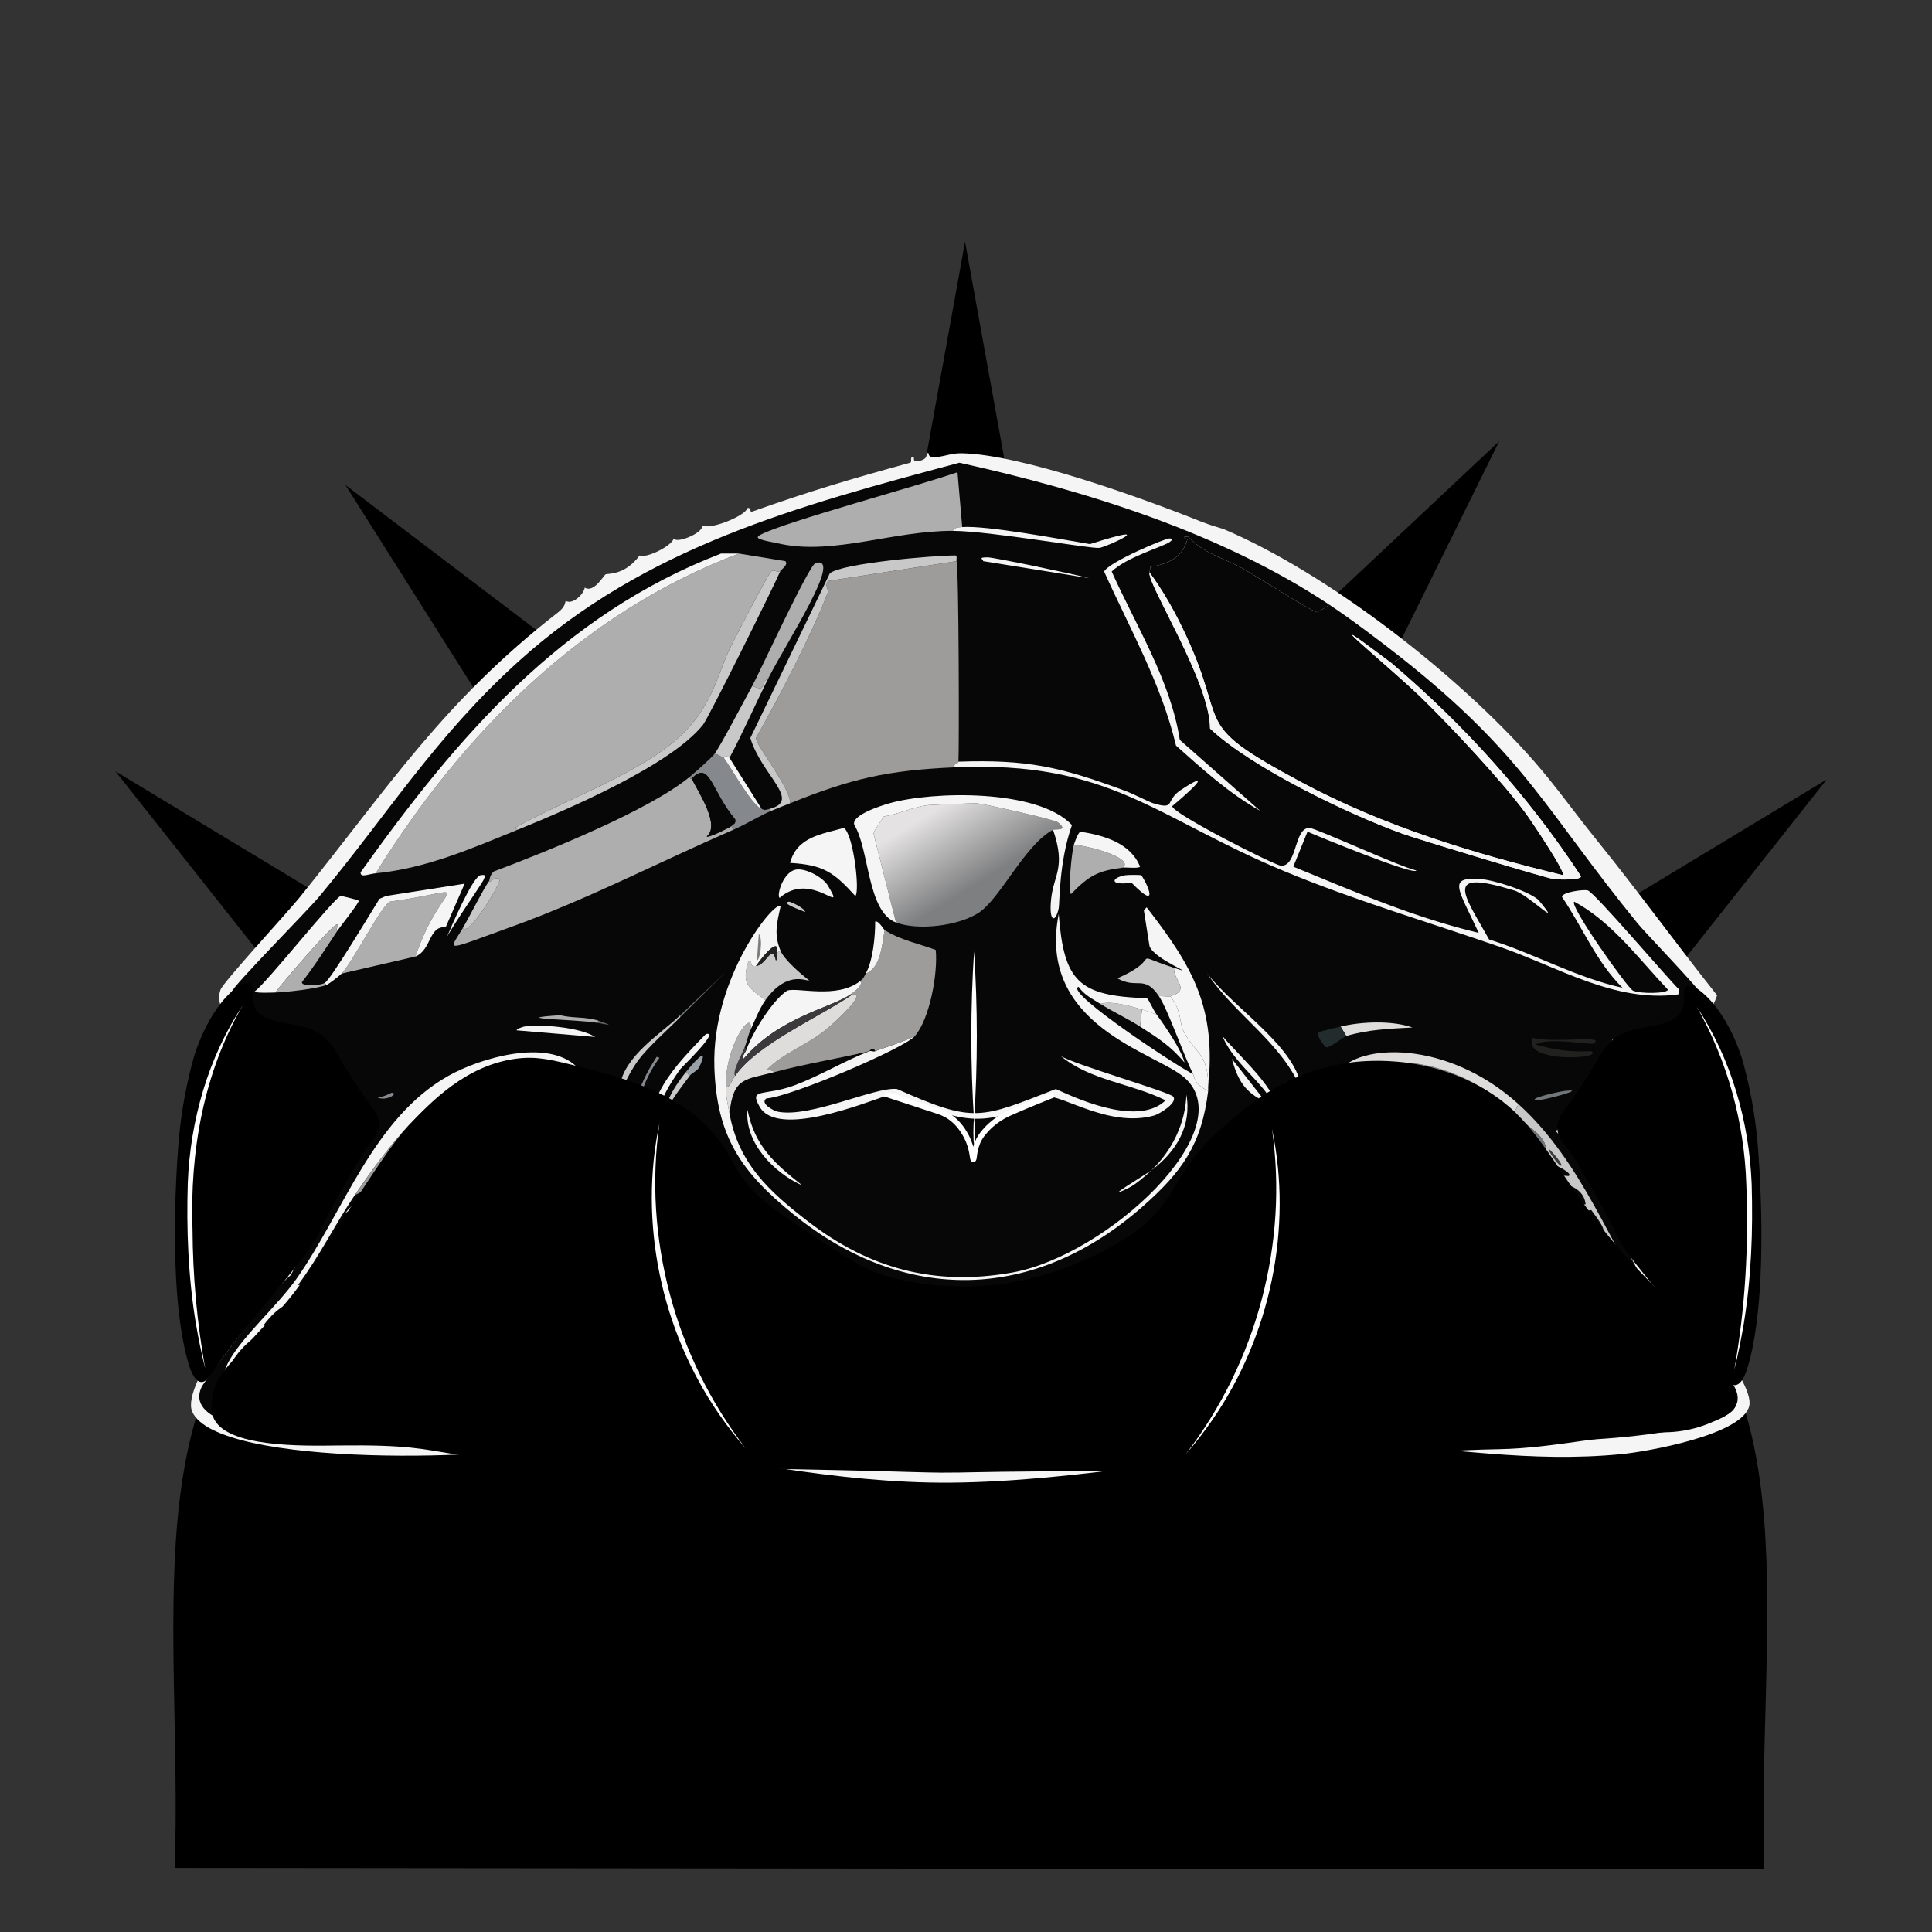
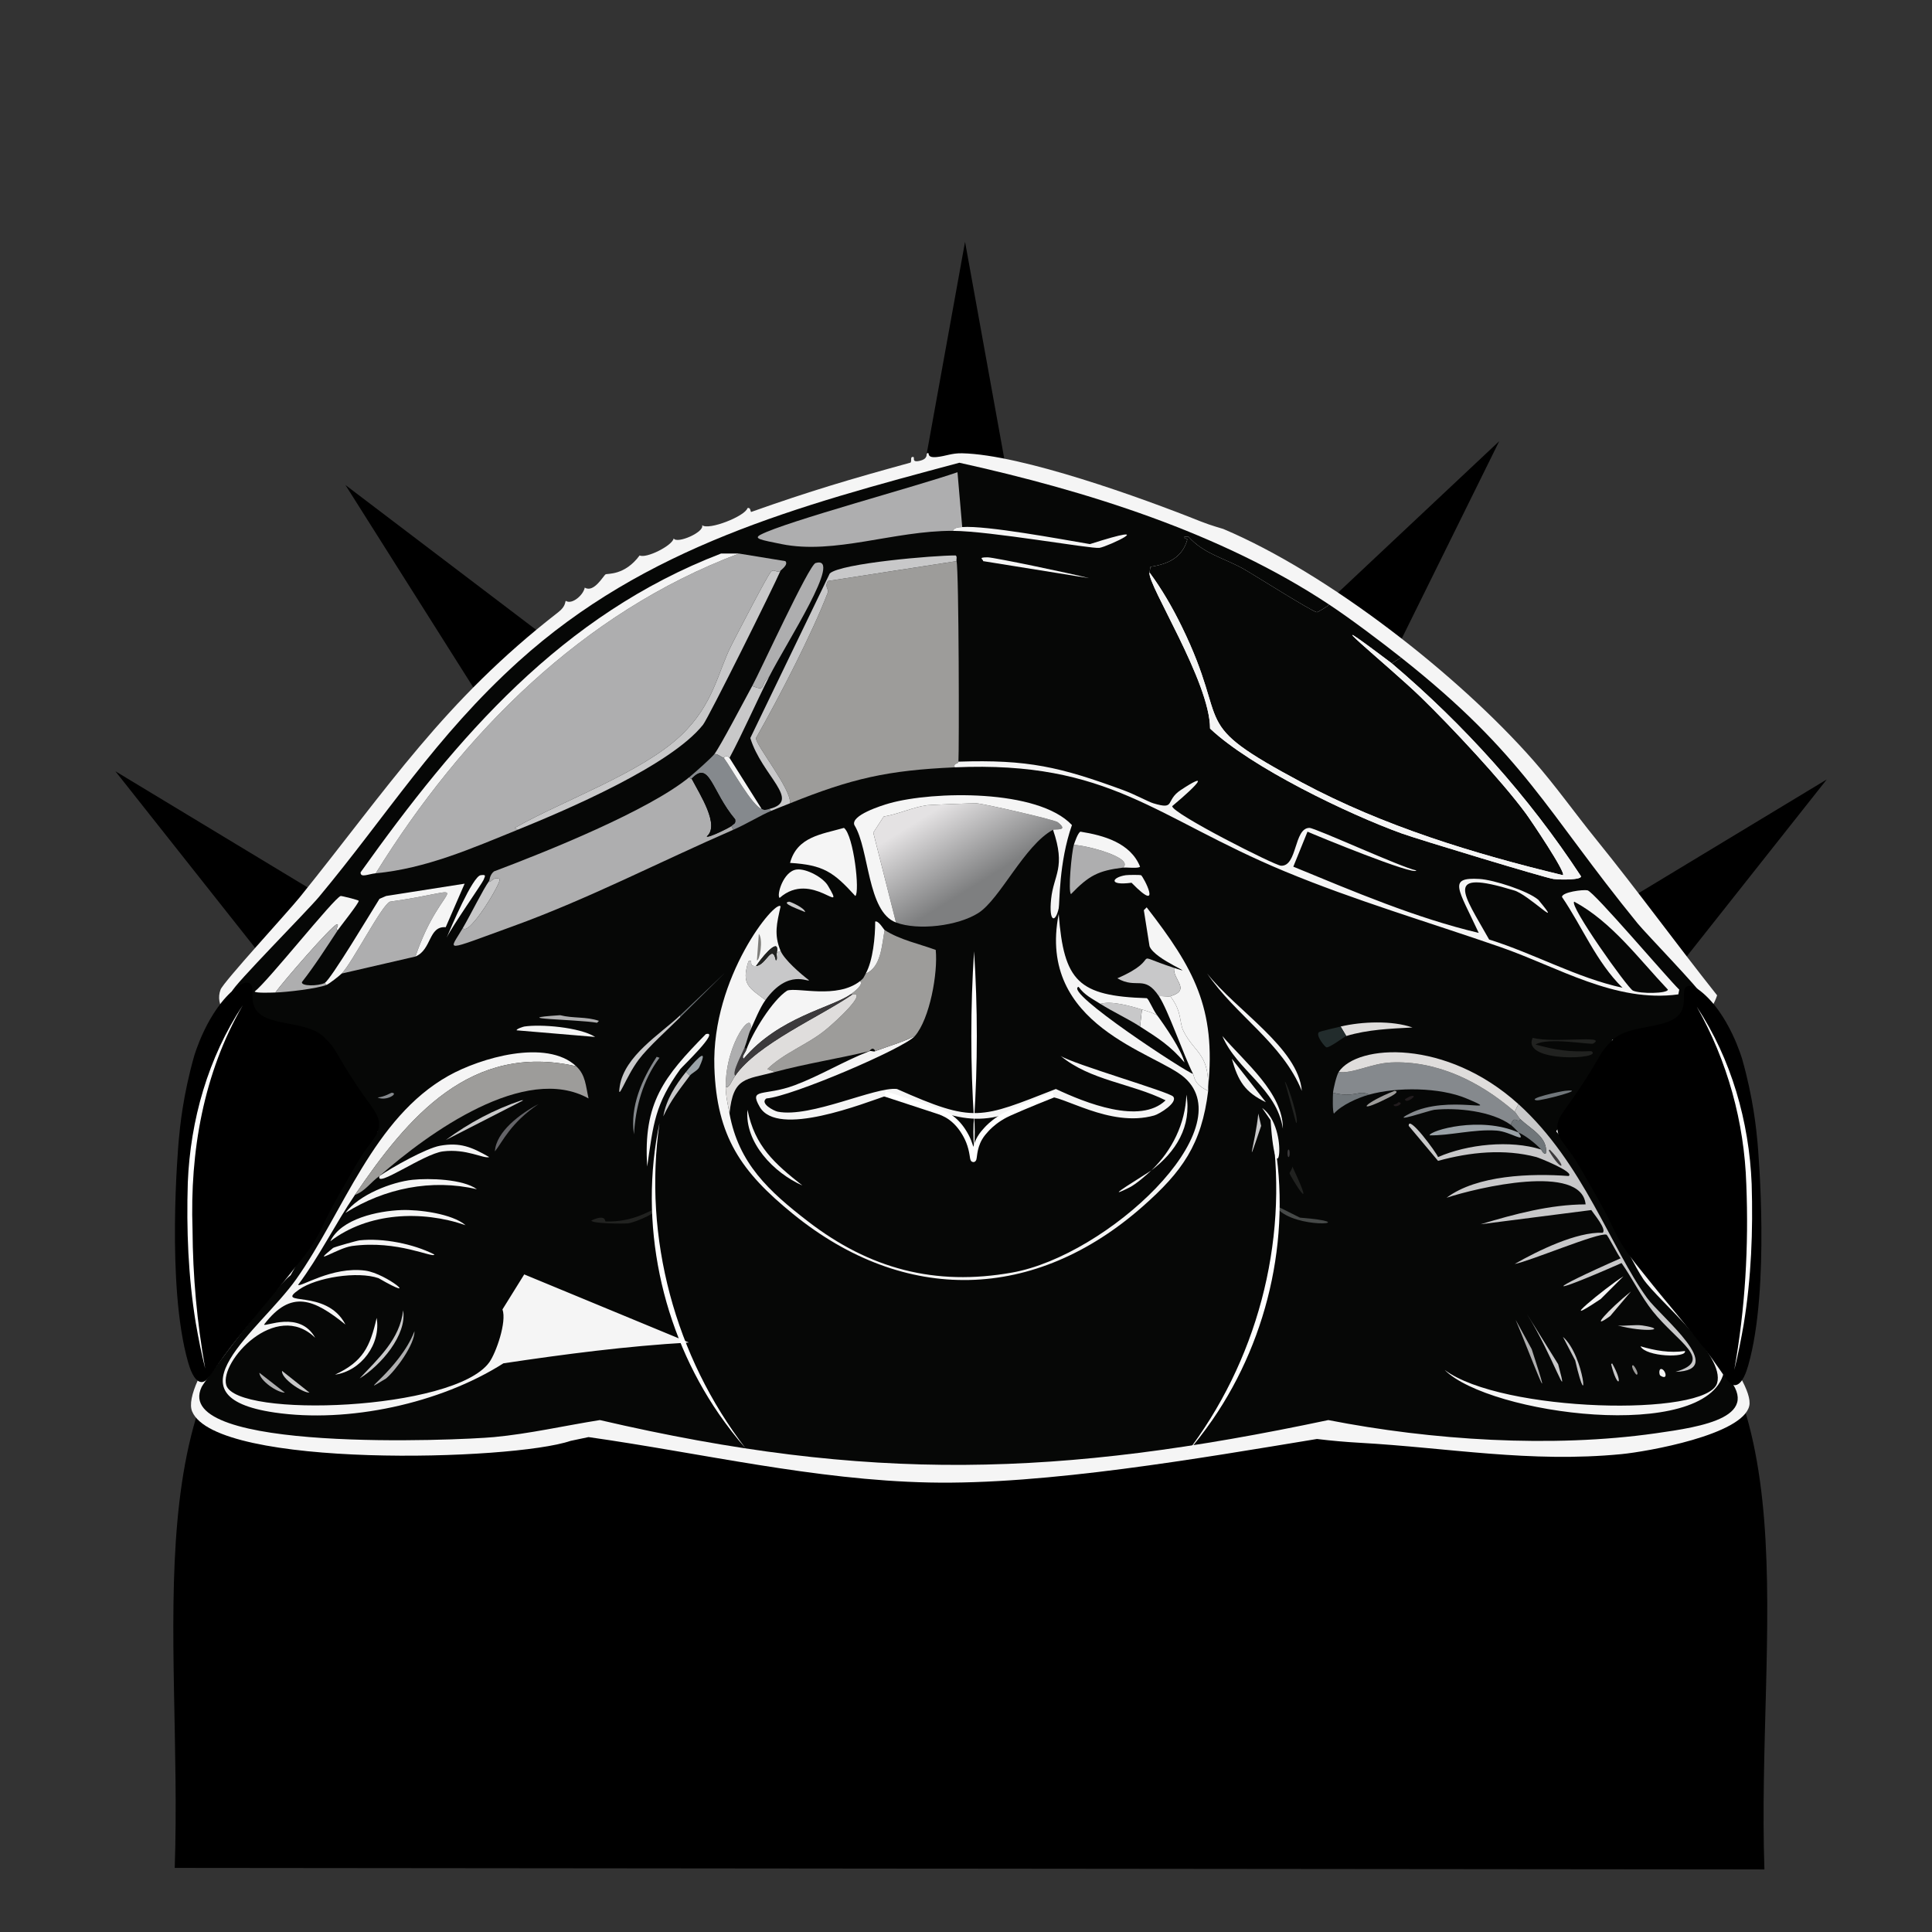
<svg xmlns="http://www.w3.org/2000/svg" version="1.1" id="Layer_1" x="0px" y="0px" viewBox="0 0 360 360" style="enable-background:new 0 0 360 360;" xml:space="preserve">
  <rect x="0" y="0" width="360" height="360" fill="#333333" stroke="none" />
  <path d="M214.604,107.568c0.427,46.664,1.654,70.319,28.908,94.953c27.796,25.124,43.607,19.519,61.841,32.216  c32.604,22.704,21.923,68.818,23.419,113.605c-148.108-0.141-148.108-0.141-296.215-0.283c1.52-44.512-8.21-89.919,23.968-112.757  c17.736-12.588,34.31-8.384,60.743-31.086c28.61-24.571,30.122-47.742,30.372-96.084  C177.682,147.208,184.535,145.276,214.604,107.568z" />
  <g>
    <polygon points="49.388,178.961 21.498,143.71 59.969,166.958 49.388,178.961  " />
  </g>
  <g>
    <polygon points="301.924,168.482 340.395,145.234 312.504,180.485 301.924,168.482  " />
  </g>
  <g>
    <polygon points="88.377,128.376 64.367,90.376 100.166,117.559 88.377,128.376  " />
  </g>
  <g>
    <polygon points="246.602,112.981 279.362,82.204 259.458,122.506 246.602,112.981  " />
  </g>
  <g>
    <polygon points="171.822,89.289 179.822,45.058 187.822,89.289  " />
  </g>
  <g>
    <g id="Background_00000179607302602559551410000013204285868215630215_" style="display:none;">
      <path style="display:inline;fill:#AEAEAF;" d="M360.5-0.5c0,180.5,0,180.5,0,361c-180.5,0-180.5,0-361,0c0-180.5,0-180.5,0-361    C180-0.5,180-0.5,360.5-0.5z" />
      <path style="display:inline;fill:#C8C8C9;" d="M170.658,27.351c3.127-0.429,4.112,1.363,4.583,1.41    c4.368,0.441,19.008-0.638,27.146,0.353c6.511,1.168,12.643,3.416,19.39,3.878c4.24,2.29,9.222,3.382,13.749,5.288    c1.821,0.766,15.22,7.217,17.627,8.461c12.141,6.277,28.064,15.555,37.193,25.559c7.58,9.342,7.58,9.342,15.159,18.685    c2.723,3.648,3.695,6.893,4.583,8.108c0.684,0.936,2.154,1.892,2.82,2.82c12.77,17.78,19.297,25.717,26.44,47.593    c1.665,10.966,4.987,21.689,5.641,32.786c0.761,12.924-0.959,25.984-2.468,38.779c-0.717,2.787-2.528,6.925-3.173,9.166    c-0.154,0.534,0.155,1.587,0,2.115c-1.388,4.749-3.802,9.376-5.288,14.102c-1.262,4.01-2.455,19.341-7.932,17.451    c-4.793,8.995-14.984,12.839-21.152,20.447c-3.097-0.312-6.769,6.521-13.396,11.281c-5.195,3.731-11.256,5.515-15.864,9.871    c-16.358,7.125-33.416,11.466-50.061,17.979c-30.009,6.296-45.563,7.009-76.148,2.468c-2.832-2.825-6.375-2.77-10.224-2.82    c-4.139-2.72-6.644-0.263-8.813-3.525c-3.677,0.655-7.416-3.185-12.339-2.82c-7.314-5.246-18.158-7.104-25.735-11.986    c-17.385-7.274-33.17-17.966-49.003-28.203c-6.213-5.897-11.066-6.919-13.573-16.393c0.471-4.899-2.073-15.311-4.583-19.742    c-0.479-6.073-1.533-12.398-3.878-17.979c0.681-7.982-1.709-15.995-2.115-23.973c-0.461-9.042,0.695-18.101,0.353-27.146    c2.532-5.736,2.157-12.484,3.525-18.685c1.51-6.843,4.875-13.176,5.641-20.095c1.48-2.182,2.923-7.39,3.173-7.756    c0.501-0.734,6.034-3.684,8.108-15.159c2.899-4.018,6.102-7.412,8.108-11.986c10.4-12.893,21.09-25.581,33.315-36.84    c6.394-3.723,13.864-9.925,20.8-11.634c1.122-2.515,4.797-3.241,7.403-3.173c7.195-6.568,9.336-5.403,9.871-5.641    c5.728-2.542,15.903-7.305,21.505-7.403c2.777-1.63,9.238-4.049,12.339-2.82c2.735-2.36,10.978-2.755,14.102-1.058    C168.001,28.494,170.162,27.418,170.658,27.351z" />
      <path style="display:inline;fill:#F5F5F5;" d="M253.328,268.84c-6.693,1.63-13.754,1.587-20.624,2.115    c-6.803,2.42-16.662,6.374-23.62,7.403c-3.839,0.568-6.779-0.694-10.224,1.058c-3.702-0.176-3.702-0.176-7.403-0.353    c-5.344,1.197-19.495,0.788-25.383,0.353c-12.798-0.947-28.942-4.149-41.247-8.108c-4.803,0.116-12.373-2.342-13.396-2.468    c-2.428-0.299-5.203,1.277-5.112-0.353c1.675-0.353,1.675-0.353,3.349-0.705c21.081,2.994,42.048,8.002,63.457,8.461    c21.781,0.467,50.562-4.538,72.271-8.108C248.001,268.451,250.715,268.694,253.328,268.84z" />
      <path style="display:inline;fill:#F5F5F5;" d="M297.396,156.38c-3.909-4.825-7.537-9.968-11.634-14.63    c-14.046-15.985-38.258-34.913-57.816-43.186c-0.941-1.903,4.613,1.523,7.932,2.115c12.867,8.016,24.616,14.003,35.959,24.325    c8.42,7.662,17.441,17.897,23.796,27.322C296.157,153.103,297.904,156.087,297.396,156.38z" />
      <path style="display:inline;fill:#F5F5F5;" d="M223.715,97.153c-11.007-4.403-33.305-12.435-44.42-12.691    c1.214-4.091,19.454,0.91,22.739,3.525c4.73-0.687,6.01,2.625,11.634,1.763c3.685,3.708,6.632,2.575,7.403,2.82    C223.531,93.353,222.603,95.166,223.715,97.153z" />
      <path style="display:inline;fill:#F5F5F5;" d="M63.662,214.196c-3.574-0.994-2.706-3.469-2.82-3.702    c-2.374-4.813-5.109-10.251-5.641-15.335c4.835,0.22,5.266,12.102,10.576,14.983C65.902,210.664,64.043,213.459,63.662,214.196z" />
      <path style="display:inline;fill:#F5F5F5;" d="M262.318,237.816c0.617,0.088,0.617,0.088,1.234,0.176    c3.09,5.133,3.316,10.878,5.464,16.393C224.954,246.53,218.712,256.872,262.318,237.816z" />
    </g>
    <g>
      <path style="fill:#F5F5F5;" d="M179.295,84.462c11.115,0.256,33.412,8.288,44.42,12.691c2.028,0.811,4.025,1.323,4.23,1.41    c19.559,8.273,43.77,27.201,57.816,43.186c4.097,4.662,7.724,9.805,11.634,14.63c7.701,9.504,14.949,19.5,22.562,29.084    c-1.847,5.839-8.922,8.384-14.454,9.871c-0.322,1.932-0.815,5.376-1.41,7.051c-1.234,3.472-4.987,14.383-6.346,14.454    c4.553,6.047,7.446,13.127,11.634,19.39c3.193,4.775,17.667,20.926,16.569,25.735c-1.234,5.406-19.073,8.531-23.796,8.99    c-17.12,1.662-32.159-1.182-48.827-2.115c-2.613-0.146-5.327-0.389-7.932-0.705c-21.708,3.571-50.49,8.576-72.271,8.108    c-21.409-0.459-42.376-5.467-63.457-8.461c-1.675,0.353-1.675,0.353-3.349,0.705c-10.887,3.726-65.973,5.171-70.508-5.464    c-2.178-5.108,12.285-23.146,15.864-27.851c3.709-7.119,8.306-13.853,11.986-20.976c0.381-0.738,2.24-3.532,2.115-4.054    c-5.31-2.881-5.741-14.763-10.576-14.983c-4.531-0.395-16.288-4.795-14.102-10.752c0.521-1.42,12.495-14.407,14.807-17.274    c16.464-20.424,26.729-36.457,48.122-53.057c1.465-1.137,1.221-1.973,1.41-2.115c1.106,0.762,3.259-1.042,3.525-2.468    c1.688,1.056,3.491-2.239,3.878-2.468c0.335-0.198,3.552,0.262,6.346-3.525c1.239,0.611,6.089-1.814,6.346-3.173    c0.588,1.089,5.839-1.197,5.288-2.468c1.229,1.025,8.034-1.68,8.461-3.173c0.635-0.229,0.526,0.769,0.705,0.705    c10.915-3.874,18.516-6.124,29.613-9.166c0.351-0.096,0.002-0.962,0.353-1.058c0.837-0.229-0.396,1.119,1.41,0.705    c1.683-0.386,1.123-1.271,1.41-1.41c0.61-0.296-0.347,0.909,1.763,0.705C176.212,85.005,177.305,84.416,179.295,84.462z" />
      <path style="fill:#060706;" d="M247.688,112.665c-0.264,0.3-2.157,1.415-2.292,1.41c-0.798-0.03-11.907-7.082-13.749-8.108    c-3.658-2.037-7.333-2.76-10.224-5.993c-1.755,0.03-0.154,0.447-0.176,0.529c-0.915,3.365-3.548,4.606-6.875,5.112    c-0.088,0.529-0.088,0.529-0.176,1.058c-0.445,2.207,11.292,20.401,11.281,29.084c7.652,7.226,25.741,15.946,35.783,19.566    c2.938,1.059,26.742,8.278,28.203,8.461c1.505,0.189,5.367,0.167,5.112-0.529c-9.747-14.867-21.705-28.156-35.254-39.661    c0.881-0.529,0.881-0.529,1.763-1.058c23.062,18.243,26.859,28.413,44.067,49.532c1.529,1.877,11.849,12.508,11.986,13.396    c0.627,4.065-13.352,8.621-16.746,8.285c-1.072,11.477-10.475,16.073-10.4,17.098c6.396,6.991,13.328,23.316,16.217,27.498    c2.872,4.158,15.313,14.115,13.749,19.39c-1.874,6.32-40.164,5.463-50.766-2.468c8.324,8.35,48.731,13.62,52,0.529    c8.005,8.277-4.157,10.068-12.691,11.281c-19.352,2.751-41.804,1.294-60.989-2.468c-50.096,10.608-85.595,11.658-135.728,0    c-6.553,1.036-13.131,2.554-19.742,3.173c-6.614,0.619-60.323,2.97-54.467-9.342c0.572-1.202,13.636-18.627,16.569-20.8    c5.134-9.086,9.76-18.533,16.217-26.793c-5.873-4.493-8.947-10.137-11.105-17.098c-3.717,0.369-17.319-4.252-16.041-8.99    c0.312-1.156,14.06-15.039,16.217-17.627c12.7-15.244,21.677-29.869,37.193-43.891c23.69-21.409,51.997-28.951,82.142-37.017    C202.352,91.441,227.469,99.251,247.688,112.665z" />
      <g>
        <path style="fill:#F5F5F5;" d="M107.377,198.685c-19.646-4.479-31.382,9.44-41.247,23.973     c-3.697,5.447-6.611,11.456-10.576,16.746c0.294,0.577,6.303-3.485,12.515-2.644c3.992,0.541,10.691,6.157,2.468,1.41     c-3.879-1.357-11.577-0.152-14.807,2.115c-4.723,3.315,5.102-0.345,8.637,6.522c-5.834-4.687-10.082-6.653-15.159,0     c0.148,0.515,6.653-2.7,9.519,2.468c-7.299-7.15-17.845,4.427-16.569,8.813c1.804,6.202,42.452,4.804,49.003-4.23     c1.261-1.739,3.303-7.558,2.468-9.871c2.027-3.261,2.027-3.261,4.054-6.522c15.335,6.346,15.335,6.346,30.671,12.691     c-11.589,0.664-23.076,2.162-34.549,3.878c-11.802,7.506-28.939,11.181-42.657,9.166c-20.66-3.035-2.712-15.284,4.054-24.854     c8.787-12.428,14.335-30.027,28.379-37.898C89.474,197.144,101.814,193.487,107.377,198.685z" />
        <g>
          <path style="fill:#060706;" d="M67.716,192.691c8.933-0.89,6.932,3.527,3.525,4.936      C63.639,200.771,59.553,193.505,67.716,192.691z" />
          <path style="fill:#F5F5F5;" d="M131.526,192.691c2.765-0.753-4.482,6.139-4.759,6.522c-4.743,6.554-5.039,10.261-6.169,18.156      C119.816,205.489,123.712,200.631,131.526,192.691z" />
          <path style="fill:#C8C8C9;" d="M126.767,189.166c0,0.176,0,0.176,0,0.353c-2.254,2.251-5.965,5.55-7.756,7.932      c-2.455,3.265-4.046,8.255-3.525,4.936C116.375,196.718,123.015,192.713,126.767,189.166z" />
          <g>
            <path style="fill:#DFDDDC;" d="M250.86,193.044c-0.529-0.881-0.529-0.881-1.058-1.763c3.95-0.937,9.59-1.159,13.396,0.176       C259.026,191.681,254.88,191.83,250.86,193.044z" />
            <path style="fill:#222C2C;" d="M250.86,193.044c-0.338,0.102-3.112,2.231-3.702,2.115c-0.251-0.049-2.027-2.166-1.41-2.82       c0.144-0.152,3.481-0.922,4.054-1.058C250.332,192.163,250.332,192.163,250.86,193.044z" />
          </g>
          <path style="fill:#70767A;" d="M126.767,189.519c0-0.176,0-0.176,0-0.353C138.102,178.451,137.35,178.947,126.767,189.519z" />
          <path style="fill:#85898D;" d="M122.36,196.922c0.264,0.088,0.264,0.088,0.529,0.176c-3.109,4.176-4.469,9.171-4.759,14.278      C117.361,206.212,119.595,201.134,122.36,196.922z" />
          <path style="fill:#C8C8C9;" d="M128.529,200.447c-1.955,2.636-3.491,4.499-4.936,7.58c0.55-3.168,2.275-5.831,4.23-8.285      C128.177,200.095,128.177,200.095,128.529,200.447z" />
          <path style="fill:#212220;" d="M121.655,225.478c1.726,0.05-3.065,2.261-4.583,2.468c-0.664,0.091-6.881,0.089-6.875-0.529      c2.781-1.273,2.487,0.171,2.644,0.176C117.99,227.778,121.195,225.464,121.655,225.478z" />
          <path style="fill:#9AA2A7;" d="M128.529,200.447c-0.353-0.353-0.353-0.353-0.705-0.705c0.894-1.122,4.651-5.62,2.468-0.881      C130.001,199.491,128.907,199.939,128.529,200.447z" />
          <path style="fill:#70767A;" d="M291.579,203.268c4.705-0.496-4.505,1.906-5.288,1.763      C284.473,204.697,290.775,203.352,291.579,203.268z" />
          <g>
            <path style="fill:#9D9C9A;" d="M107.377,198.685c1.757,1.642,1.756,3.647,2.292,5.993       c-11.823-6.595-29.789,6.387-38.956,14.454c-1.63,1.126-2.65,2.827-4.583,3.525C75.995,208.124,87.731,194.206,107.377,198.685       z" />
            <path style="fill:#060706;" d="M102.089,203.973c0.254,1.638-1.199,1.465-1.763,1.763c-3.349,1.77-7.905,5.136-8.108,8.813       c-0.375,0.468-0.208,1.248-1.058,1.058c-3.256-1.874-5.419-2.788-9.166-2.115c-0.065-1.222,0.997-1.013,1.058-1.058       c7.227-3.702,7.227-3.702,14.454-7.403C99.017,204.663,100.59,204.367,102.089,203.973z" />
            <path style="fill:#F5F5F5;" d="M76.882,219.837c3.084-0.324,9.397-0.145,11.986,1.763c-8.443-1.981-17.213-0.184-24.501,4.407       C66.842,222.636,72.981,220.247,76.882,219.837z" />
            <path style="fill:#F5F5F5;" d="M74.767,225.478c3.234-0.123,9.45,0.656,11.986,2.82c-8.157-2.819-18.172-2.397-25.207,2.997       C63.571,227.061,70.44,225.642,74.767,225.478z" />
            <path style="fill:#F5F5F5;" d="M91.16,215.606c-1.07,0.349-4.252-1.618-8.637-1.058c-3.602,0.46-12.656,7.009-11.81,4.583       c2.339-1.616,8.685-5.175,11.281-5.641C85.741,212.819,87.904,213.732,91.16,215.606z" />
            <path style="fill:#F5F5F5;" d="M67.011,231.118c4.303-0.465,10.036,0.64,13.925,2.644c-0.178,0.755-6.834-2.742-15.335-1.586       c-2.711,0.368-7.979,3.976-3.525,0.353C62.523,232.297,66.512,231.172,67.011,231.118z" />
            <path style="fill:#C8C8C9;" d="M97.153,205.03c0.176,0,0.176,0,0.353,0c-7.227,3.702-7.227,3.702-14.454,7.403       C87.444,209.207,91.97,206.792,97.153,205.03z" />
            <path style="fill:#F5F5F5;" d="M70.184,245.572c0.841,4.825-2.858,9.88-7.756,10.576       C67.63,253.713,68.95,250.977,70.184,245.572z" />
            <path style="fill:#C8C8C9;" d="M75.12,244.162c0.744,4.608-4.198,10.292-8.108,12.691       C70.496,253.12,74.507,249.569,75.12,244.162z" />
            <path style="fill:#AEAEAF;" d="M77.235,248.04c0.04,2.512-3.489,7.294-5.288,8.813       C65.563,260.771,74.467,255.293,77.235,248.04z" />
            <path style="fill:#646468;" d="M100.326,205.735c-5.221,3.532-6.661,7.005-8.108,8.813       C92.421,210.871,96.977,207.505,100.326,205.735z" />
            <path style="fill:#C8C8C9;" d="M52.557,255.443c2.556,2.027,2.556,2.027,5.112,4.054       C56.345,259.548,52.332,256.814,52.557,255.443z" />
-             <path style="fill:#646468;" d="M102.089,203.973c-1.499,0.394-3.072,0.69-4.583,1.058c-0.176,0-0.176,0-0.353,0       C103.033,203.032,106.354,202.85,102.089,203.973z" />
            <path style="fill:#AEAEAF;" d="M48.327,255.796c2.38,1.851,2.38,1.851,4.759,3.702       C51.682,259.518,48.405,257.259,48.327,255.796z" />
          </g>
          <path style="fill:#85898D;" d="M73.004,203.62c1.372,0.079-1.038,1.641-2.644,0.881      C71.648,204.388,72.865,203.612,73.004,203.62z" />
          <g>
            <path style="fill:#F5F5F5;" d="M97.682,191.281c3.079-0.478,10.341,0.117,13.22,1.939c-7.315-0.617-7.315-0.617-14.63-1.234       C96.184,191.7,97.604,191.293,97.682,191.281z" />
            <path style="fill:#AEAEAF;" d="M111.607,190.224c-0.176,0.176-0.176,0.176-0.353,0.353c-3.761-0.651-17.347-0.722-6.875-1.41       C106.778,189.791,109.204,189.392,111.607,190.224z" />
-             <path style="fill:#646468;" d="M111.255,190.576c0.176-0.176,0.176-0.176,0.353-0.353       C114.884,191.358,113.03,190.883,111.255,190.576z" />
          </g>
          <g>
            <path style="fill:#F5F5F5;" d="M224.949,181.41c5.376,6.878,16.959,13.855,17.627,21.857       C238.932,194.299,230.205,189.199,224.949,181.41z" />
            <path style="fill:#F5F5F5;" d="M227.769,193.044c4.259,4.972,11.308,10.61,11.281,17.274       C237.924,202.836,230.474,199.488,227.769,193.044z" />
            <path style="fill:#F5F5F5;" d="M229.532,197.274c3.173,4.054,3.173,4.054,6.346,8.108       C231.991,203.525,230.698,201.449,229.532,197.274z" />
            <path style="fill:#F5F5F5;" d="M235.172,206.44c5.399,3.927,2.57,17.752,1.586,2.292       C235.966,207.586,235.966,207.586,235.172,206.44z" />
            <path style="fill:#464948;" d="M237.993,224.772c2.115,1.058,2.115,1.058,4.23,2.115c11.615,0.929,0.902,2.265-3.525-1.058       C238.165,225.43,237.635,224.833,237.993,224.772z" />
            <path style="fill:#C8C8C9;" d="M234.467,207.498c0.264,1.146,0.264,1.146,0.529,2.292       C231.775,219.334,233.918,212.988,234.467,207.498z" />
            <path style="fill:#212220;" d="M239.403,201.505c0.62,0.581,2.808,7.656,2.115,7.756       C240.46,205.383,240.46,205.383,239.403,201.505z" />
            <path style="fill:#212220;" d="M240.813,217.369c4.878,10.401-0.438,1.753-0.529,1.234       C240.273,218.537,240.804,217.818,240.813,217.369z" />
            <path style="fill:#3C3A3C;" d="M240.108,214.196c0.271,0,0.271,1.41,0,1.41S239.837,214.196,240.108,214.196z" />
          </g>
          <g>
            <path style="fill:#F5F5F5;" d="M162.021,195.864c0.25-0.096,0.803,0.096,1.058,0c2.473-0.927,5.029-1.636,7.403-2.82       c-1.992,2.301-23.052,11.301-27.674,11.634c-1.313,0.911,1.407,2.329,2.115,2.468c6.13,1.205,18.178-4.697,22.21-4.23       c14.477,6.43,15.453,5.522,29.613,0c5.504,2.587,15.699,6.689,20.447,2.115c-6.364-3.172-14.016-3.668-19.566-8.285       c2.329,1.537,20.255,6.718,20.976,7.58c0.934,1.116-2.563,3.255-3.525,3.525c-8.36,2.352-17.135-3.897-20.095-3.525       c-13.176,7.098-16.431,3.75-29.261-0.353c-4.932,1.674-20.832,8.021-24.149,2.292c-2.111-3.646,0.789-1.914,6.522-4.054       C152.83,200.443,157.331,197.672,162.021,195.864z" />
            <g>
              <linearGradient id="SVGID_1_" gradientUnits="userSpaceOnUse" x1="174.796" y1="150.607" x2="183.134" y2="164.102">
                <stop offset="0" style="stop-color:#E4E2E3" />
                <stop offset="1" style="stop-color:#7E7F80" />
              </linearGradient>
              <path style="fill:url(#SVGID_1_);" d="M196.217,154.617c-5.351,2.886-9.865,12.942-13.925,15.512        c-3.834,2.426-11.224,3.306-15.335,1.763c-2.115-8.373-2.115-8.373-4.23-16.746c0.969-1.498,0.969-1.498,1.939-2.997        c2.589-0.391,5.579-1.791,8.108-2.115c0.455-0.058,8.708-0.384,9.166-0.353c1.536,0.104,14.548,3.044,15.159,3.525        C199.283,154.929,196.573,154.425,196.217,154.617z" />
              <path style="fill:#F5F5F5;" d="M196.217,154.617c0.356-0.192,3.066,0.312,0.881-1.41c-0.611-0.482-13.623-3.421-15.159-3.525        c-0.458-0.031-8.711,0.294-9.166,0.353c-2.529,0.324-5.52,1.724-8.108,2.115c-0.969,1.498-0.969,1.498-1.939,2.997        c2.115,8.373,2.115,8.373,4.23,16.746c-5.392-2.024-4.943-13.608-7.756-18.156c-0.722-1.805,4.997-3.624,6.522-4.054        c8.111-2.29,27.674-2.703,34.02,4.054c-2.464,6.976-2.277,14.637-2.468,15.512c-0.607,2.787-1.876,2.654-1.41-1.763        C196.34,162.97,198.652,161.7,196.217,154.617z" />
            </g>
            <path style="fill:#F5F5F5;" d="M225.125,202.562c0.096-6.297-2.584-6.418-4.583-10.4c-0.88-1.753-0.194-3.523-2.468-6.522       c3.966-1.203,0.401-3.101,0.705-5.288c5.003,1.65-3.68-1.503-4.583-4.054c-0.529-3.349-0.529-3.349-1.058-6.698       c0.264-0.264,0.264-0.264,0.529-0.529C222.434,180.387,226.606,187.837,225.125,202.562z" />
            <path style="fill:#C8C8C9;" d="M218.779,180.353c-0.304,2.187,3.261,4.085-0.705,5.288c-0.452,0.137-1.448-0.092-2.115,0       c-2.749-4.114-4.118-1.252-7.756-3.349C217.304,178.331,209.772,177.382,218.779,180.353z" />
            <path style="fill:#F5F5F5;" d="M218.074,185.641c2.273,2.999,1.588,4.769,2.468,6.522c1.999,3.982,4.679,4.103,4.583,10.4       c-0.023,0.231,0.028,0.476,0,0.705c-2.741-1.283-2.517-2.575-2.82-3.173c-1.721-3.393-4.659-11.929-6.346-14.454       C216.626,185.548,217.623,185.778,218.074,185.641z" />
            <g>
              <path style="fill:#AEAEAF;" d="M209.261,161.668c-4.585,0.565-6.334,1.435-9.695,4.936c-0.585-0.447,0.116-7.816,0.529-9.166        C202.398,157.483,211.367,159.814,209.261,161.668z" />
              <path style="fill:#F5F5F5;" d="M209.261,161.668c2.107-1.854-6.863-4.185-9.166-4.23c0.165-0.539,0.778-2.303,1.234-2.468        c4.332,0.692,9.316,2.08,11.105,6.522C212.126,161.885,209.942,161.584,209.261,161.668z" />
            </g>
            <path style="fill:#F5F5F5;" d="M215.606,189.166c1.531,2.09,4.547,6.489,5.112,8.813c-2.673-3.147-4.954-4.561-8.285-6.698       c0.176-1.586,0.176-1.586,0.353-3.173C213.814,188.427,214.644,188.654,215.606,189.166z" />
            <path style="fill:#C8C8C9;" d="M212.786,188.108c-0.176,1.586-0.176,1.586-0.353,3.173c-2.397-1.539-4.969-2.691-7.403-4.23       C207.085,186.446,210.611,187.433,212.786,188.108z" />
            <path style="fill:#F5F5F5;" d="M139.282,206.793c1.37,6.808,5.051,10.011,10.224,14.102       C144.205,218.559,138.728,212.905,139.282,206.793z" />
            <path style="fill:#F5F5F5;" d="M209.79,163.078c0.442-0.064,2.638-0.072,2.82,0c0.401,0.158,4.234,7.55-1.763,1.41       C206.416,165.077,207.194,163.451,209.79,163.078z" />
            <path style="fill:#F5F5F5;" d="M214.549,218.074c3.849-3.692,6.317-8.709,6.522-14.102       C222.095,209.873,219.089,214.676,214.549,218.074z" />
            <path style="fill:#F5F5F5;" d="M214.549,218.074c-0.979,0.939-2.921,2.607-4.054,3.173       C204.461,224.257,213.718,218.696,214.549,218.074z" />
            <path style="fill:#C8C8C9;" d="M147.038,168.014c0.177-0.026,2.874,1.132,2.997,1.939       C148.979,169.486,145.368,168.256,147.038,168.014z" />
            <g>
              <path style="fill:#9D9C9A;" d="M170.481,193.044c-2.375,1.184-4.93,1.893-7.403,2.82c-0.483-0.947-1.006-0.012-1.058,0        c-5.812,1.388-11.873,2.337-17.627,3.878c-0.705-0.264-0.705-0.264-1.41-0.529c3.135-3.044,7.389-4.522,10.752-7.227        c2.222-1.787,8.006-7.226,5.112-6.698c-0.176,0-0.176,0-0.353,0c0.737-0.514,2.479-1.862,1.763-2.468        c0.74-0.578,0.646-0.671,1.058-1.41c2.896-1.173,3-5.399,3.525-8.108c2.894,1.844,6.353,2.54,9.519,3.702        C174.789,181.283,173.259,189.835,170.481,193.044z" />
              <path style="fill:#DFDDDC;" d="M144.394,199.742c-5.488,1.47-7.775,0.88-8.461,7.756c-0.307-1.684-0.691-3.202-0.705-4.936        c0.672,0.208,0.951-0.944,1.763-2.115c4.142-5.974,15.796-10.965,21.857-15.159c2.894-0.528-2.89,4.912-5.112,6.698        c-3.364,2.705-7.617,4.183-10.752,7.227C143.688,199.478,143.688,199.478,144.394,199.742z" />
              <path style="fill:#F5F5F5;" d="M157.261,154.265c1.817,1.391,3,12.013,2.115,12.691c-4.06-4.476-5.958-5.785-12.163-6.169        C148.534,155.89,153.106,155.456,157.261,154.265z" />
              <path style="fill:#F5F5F5;" d="M158.495,185.288c-3.587,2.503-13.349,4.222-19.918,11.986        c-0.477-0.361,0.25-0.994,0.529-1.763c1.098-3.027,4.785-9.129,7.58-10.929c1.924-0.658,9.241,1.62,13.573-1.763        C160.974,183.426,159.232,184.774,158.495,185.288z" />
              <path style="fill:#C8C8C9;" d="M142.631,186.346c-3.137-2.344-4.517-2.936-3.173-7.227c1.141-0.452-0.236,1.001,1.41,0.881        c1.9-0.138,2.989-4.314,3.702-1.058c0.372-0.076,0.057-1.03,0.176-1.41c0.012-0.038,0.545-0.301,0.705-0.353        c0.678,1.633,3.741,4.3,5.288,5.464C150.68,183.116,146.878,180.438,142.631,186.346z" />
              <path style="fill:#3C3A3C;" d="M158.848,185.288c-6.061,4.194-17.715,9.185-21.857,15.159        c-0.591-0.708,1.13-3.729,1.763-5.288c0.176,0.176,0.176,0.176,0.353,0.353c-0.279,0.769-1.006,1.402-0.529,1.763        c6.57-7.764,16.331-9.483,19.918-11.986C158.671,185.288,158.671,185.288,158.848,185.288z" />
              <path style="fill:#F5F5F5;" d="M148.448,162.021c1.796-0.215,4.908,1.471,5.817,2.997c3.626,6.088-3.017-3.006-8.99,2.292        C144.655,166.882,145.933,162.321,148.448,162.021z" />
              <path style="fill:#AEAEAF;" d="M139.811,191.986c-0.362,0.78-0.676,2.232-1.058,3.173c-0.633,1.559-2.354,4.58-1.763,5.288        c-0.812,1.171-1.091,2.323-1.763,2.115C135.158,194.16,140.61,187.619,139.811,191.986z" />
              <path style="fill:#F5F5F5;" d="M164.841,173.302c-0.525,2.71-0.629,6.935-3.525,8.108c1.351-2.429,1.77-6.859,1.763-9.695        C163.714,171.496,164.658,173.185,164.841,173.302z" />
              <path style="fill:#060706;" d="M163.078,195.864c-0.255,0.096-0.808-0.096-1.058,0        C162.072,195.852,162.595,194.917,163.078,195.864z" />
            </g>
            <g>
              <path style="fill:#F5F5F5;" d="M145.451,177.18c-0.16,0.052-0.693,0.315-0.705,0.353c0.531-2.66-1.788-0.501-3.878,2.468        c-1.646,0.119-0.269-1.333-1.41-0.881c-1.344,4.292,0.036,4.883,3.173,7.227c-1.094,1.522-2.018,3.908-2.82,5.641        c0.8-4.367-4.653,2.174-4.583,10.576c0.014,1.734,0.398,3.251,0.705,4.936c1.694,9.285,7.334,14.471,14.63,20.095        c11.431,8.81,23.626,12.108,38.074,9.519c17.652-3.164,42.976-26.662,32.081-36.312c-5.298-4.692-27.572-9.625-23.444-30.495        c0.967,12.534,3.636,15.285,16.393,15.688c0.409,0.155,1.031,1.933,1.939,3.173c-0.962-0.512-1.793-0.739-2.82-1.058        c-2.175-0.675-5.702-1.663-7.756-1.058c-1.53-0.967-2.949-1.63-4.054-3.173c-2.942,0.9,20.23,16.023,21.329,16.217        c0.304,0.598,0.079,1.89,2.82,3.173c-1.221,9.972-4.838,15.039-12.163,21.505c-20.141,17.781-44.376,18.369-65.22,1.41        c-9.604-7.814-14.213-14.374-14.63-27.322c-0.543-16.82,11.442-31.386,12.339-29.966        C144.758,172.036,144.174,174.104,145.451,177.18z" />
              <path style="fill:#212220;" d="M144.746,177.532c-0.119,0.38,0.196,1.334-0.176,1.41c-0.713-3.256-1.802,0.92-3.702,1.058        C142.958,177.031,145.278,174.872,144.746,177.532z" />
              <path style="fill:#7E7D7A;" d="M141.397,174.007c0.867,1.086,0.144,5.046-0.353,4.936        C141.221,176.475,141.221,176.475,141.397,174.007z" />
            </g>
          </g>
          <g>
            <path style="fill:#AEAEAF;" d="M179.295,98.211c-0.643,0.049-1.382,0.034-1.763,0.705c-10.954-0.04-22.015,4.473-31.905,2.468       c-3.906-0.792-5.304-1.019-3.878-1.763c4.709-2.455,29.336-9.061,36.664-11.634C178.854,93.099,178.854,93.099,179.295,98.211z       " />
            <g>
              <path style="fill:#060706;" d="M247.688,112.665c4.017,2.665,9.564,6.84,13.396,9.871c-0.881,0.529-0.881,0.529-1.763,1.058        c-16.766-12.64-0.363,0.679,5.464,6.346c5.579,5.426,15.085,15.572,19.566,21.681c0.884,1.205,7.537,11.06,6.875,11.458        c-16.579-3.988-33.471-9.146-48.65-17.274c-21.646-11.592-12.953-9.79-22.386-29.084c-1.681-3.438-3.701-6.961-5.993-10.047        c0.088-0.529,0.088-0.529,0.176-1.058c3.327-0.506,5.96-1.746,6.875-5.112c0.022-0.081-1.578-0.498,0.176-0.529        c2.891,3.233,6.565,3.956,10.224,5.993c1.842,1.026,12.951,8.079,13.749,8.108C245.53,114.08,247.423,112.966,247.688,112.665        z" />
              <path style="fill:#F5F5F5;" d="M259.321,123.594c13.549,11.504,25.506,24.794,35.254,39.661        c0.255,0.695-3.607,0.717-5.112,0.529c-1.461-0.183-25.265-7.402-28.203-8.461c-10.042-3.62-28.131-12.34-35.783-19.566        c0.01-8.683-11.726-26.878-11.281-29.084c2.292,3.086,4.312,6.61,5.993,10.047c9.433,19.295,0.741,17.493,22.386,29.084        c15.179,8.129,32.072,13.287,48.65,17.274c0.662-0.398-5.991-10.253-6.875-11.458c-4.481-6.109-13.986-16.255-19.566-21.681        C258.958,124.272,242.556,110.953,259.321,123.594z" />
            </g>
            <g>
              <path style="fill:#AEAEAF;" d="M145.451,106.319c-0.649,0.595-1.13-0.388-1.763,0.176c-0.583,0.52-6.504,11.979-7.403,13.749        c-2.537,4.992-3.295,10.982-9.342,16.746c-7.37,7.024-21.956,12.132-31.023,17.274c0.264,0.176,0.264,0.176,0.529,0.353        c-8.622,3.496-17.014,7.199-26.44,8.108c16.156-26.039,38.488-48.596,67.688-59.579c4.319,0.705,4.319,0.705,8.637,1.41        C146.992,105.194,145.49,106.229,145.451,106.319z" />
              <path style="fill:#F5F5F5;" d="M137.695,103.146c-29.2,10.984-51.532,33.54-67.688,59.579c-1.396,0.135-2.85,0.905-2.82-0.176        c18.02-25.27,37.433-47.953,67.159-59.403C136.021,103.146,136.021,103.146,137.695,103.146z" />
              <path style="fill:#C8C8C9;" d="M145.451,106.319c-1.42,3.275-13.453,27.472-14.454,28.732        c-6.016,7.567-25.349,15.835-34.549,19.566c-0.264-0.176-0.264-0.176-0.529-0.353c9.067-5.142,23.653-10.25,31.023-17.274        c6.047-5.763,6.805-11.754,9.342-16.746c0.899-1.77,6.821-13.229,7.403-13.749        C144.321,105.931,144.802,106.914,145.451,106.319z" />
            </g>
            <g>
              <path style="fill:#9D9C9A;" d="M178.237,104.557c0.452,1.813,0.491,35.506,0.353,37.369c-0.039,0.53-0.957,0.172-0.705,1.058        c-12.499,0.547-19.181,2.075-30.671,6.698c0.277-2.618-6.481-10.93-6.346-12.163c4.235-7.46,10.433-19.395,13.396-27.146        c0.22-0.575-0.669-0.983,0-2.115C166.251,106.407,166.251,106.407,178.237,104.557z" />
              <path style="fill:#C8C8C9;" d="M178.237,104.557c-11.986,1.851-11.986,1.851-23.973,3.702c-0.669,1.133,0.22,1.541,0,2.115        c-2.963,7.75-9.161,19.686-13.396,27.146c-0.135,1.233,6.623,9.544,6.346,12.163c-1.16,0.467-2.382,0.928-3.525,1.41        c-0.176-0.176-0.176-0.176-0.353-0.353c6.15-1.513-1.365-6.145-3.525-13.22c7.403-15.335,7.403-15.335,14.807-30.671        c2.125-1.901,19.443-3.366,23.444-3.349C178.408,103.682,178.16,104.247,178.237,104.557z" />
            </g>
-             <path style="fill:#F5F5F5;" d="M217.898,100.326c0.88,0.021,0.328,0.493,0,0.705c-1.415,0.915-7.973,2.791-10.752,5.464       c4.556,10.147,10.977,20.327,12.691,31.376c7.491,6.61,7.491,6.61,14.983,13.22c-5.789-3.241-10.768-7.772-15.688-12.163       c-2.721-11.429-8.598-21.772-13.396-32.434C206.646,104.701,217.117,100.307,217.898,100.326z" />
            <g>
              <path style="fill:#AEAEAF;" d="M77.411,178.237c-6.875,1.586-6.875,1.586-13.749,3.173c2.021-2.075,7.434-12.74,8.99-13.396        C89.641,165.631,82.452,163.328,77.411,178.237z" />
              <path style="fill:#F5F5F5;" d="M77.411,178.237c5.041-14.909,12.23-12.606-4.759-10.224        c-1.556,0.657-6.969,11.321-8.99,13.396c-0.397,0.408-2.334,1.919-2.82,2.115c-0.176-0.176-0.176-0.176-0.353-0.353        c1.079-0.514,8.789-13.417,10.224-15.688c0.617-0.264,0.617-0.264,1.234-0.529c7.315-1.146,7.315-1.146,14.63-2.292        c-1.763,4.054-1.763,4.054-3.525,8.108C79.805,172.528,80.485,176.943,77.411,178.237z" />
            </g>
            <path style="fill:#F5F5F5;" d="M62.957,173.302c-0.636,0.048,0.378-1.103-0.176-1.058c-0.852,0.07-10.337,11.026-11.458,12.691       c-0.619,0.013-3.625,0.154-3.878-0.176c2.394-1.792,14.871-17.541,16.041-17.803c0.169-0.038,3.25,0.739,3.349,0.881       C67.027,168.112,63.36,172.692,62.957,173.302z" />
            <path style="fill:#AEAEAF;" d="M143.336,126.062c-1.919,1.575-0.357,2.875-3.173,1.763c1.503-2.753,10.572-22.555,11.81-22.915       C157.272,103.367,146.441,119.919,143.336,126.062z" />
            <path style="fill:#C8C8C9;" d="M135.933,141.221c-0.691-0.702-1.006,0.012-1.058,0c-0.549-0.131-1.112-0.794-1.763-0.705       c1.047-1.341,5.66-10.144,7.051-12.691c2.816,1.113,1.254-0.188,3.173-1.763C140.804,131.07,138.567,136.257,135.933,141.221z" />
            <path style="fill:#AEAEAF;" d="M62.957,173.302c-2.17,3.279-4.273,6.593-6.698,9.695c-0.171,0.797,2.998,0.763,4.23,0.176       c0.176,0.176,0.176,0.176,0.353,0.353c-1.71,0.691-7.577,1.371-9.519,1.41c1.121-1.665,10.605-12.621,11.458-12.691       C63.335,172.199,62.321,173.35,62.957,173.302z" />
            <path style="fill:#F5F5F5;" d="M179.295,98.211c4.454-0.337,18.306,2.243,23.796,3.173c13.5-4.31,3.302,0.481,1.763,0.705       c-1.502,0.218-20.375-3.147-27.322-3.173C177.913,98.245,178.652,98.26,179.295,98.211z" />
            <path style="fill:#212220;" d="M285.585,193.396c4.121,1.034,14.066-0.603,11.281,1.058c-0.462,0.275-8.437-1.25-10.752,0.176       c3.804,1.037,6.188,1.418,10.4,1.234C299.067,197.387,283.426,198.109,285.585,193.396z" />
            <g>
              <path style="fill:#AEAEAF;" d="M128.882,145.099c1.562,3.001,5.287,8.697,2.82,10.752c0.209,0.379,4.345-1.693,4.583-1.939        c0.176,0.353,0.176,0.353,0.353,0.705c-13.666,5.943-27.038,12.899-41.071,17.979c-13.299,4.815-11.919,4.75-9.342,0.353        c1.205,1.634,7.409-8.87,6.875-9.166c-1.182-0.654-1.958,1.143-1.939,0.353c0.058-0.08,0.066-1.106,0.881-1.763        c9.858-3.704,28.87-11.347,36.488-17.627C128.491,145.18,128.87,145.077,128.882,145.099z" />
              <path style="fill:#C8C8C9;" d="M86.225,172.949c1.555-2.653,3.768-7.211,4.936-8.813c-0.019,0.791,0.757-1.007,1.939-0.353        C93.633,164.079,87.43,174.584,86.225,172.949z" />
            </g>
            <g>
              <path style="fill:#060706;" d="M202.915,107.729c1.241,6.258,13.572,31.598,13.749,34.725        c0.146,2.583-2.392,4.852-1.763,7.227c-0.924-0.277-3.386-1.639-5.641-2.468c-0.682-2.299-8.912-3.186-12.515-4.936        c-4.849-0.348-9.403-1.194-14.278-0.881c0.41-6.878-0.489-33.513,0-35.959c0.011-0.055,0.485-0.89,0.705-0.881        C193.044,106.143,193.044,106.143,202.915,107.729z" />
              <path style="fill:#F5F5F5;" d="M202.915,107.729c-9.871-1.586-9.871-1.586-19.742-3.173c0.177-0.286-1.184-0.72,0.881-0.705        C185.223,103.86,199.795,106.901,202.915,107.729z" />
            </g>
            <path style="fill:#F5F5F5;" d="M89.574,163.078c1.095-0.142,0.815,0.13,0.529,0.881c-0.227,0.596-5.848,8.637-6.875,10.752       C84.005,172.876,88.075,163.272,89.574,163.078z" />
            <g>
              <path style="fill:#85898D;" d="M134.875,141.221c1.481,2,5.242,8.886,7.051,9.519c0.675,0.236,0.378,0.254,1.41,0        c0.176,0.176,0.176,0.176,0.353,0.353c-1.985,0.837-4.597,2.458-7.051,3.525c-0.176-0.353-0.176-0.353-0.353-0.705        c0.464-0.48,0.833-0.348,0.705-1.234c-4.443-5.275-4.751-11.136-8.108-7.58c-0.012-0.022-0.391,0.082-0.353-0.353        c0.919-0.758,4.027-3.518,4.583-4.23C133.763,140.426,134.326,141.089,134.875,141.221z" />
              <path style="fill:#F5F5F5;" d="M135.933,141.221c2.997,4.759,2.997,4.759,5.993,9.519c-1.809-0.633-5.57-7.519-7.051-9.519        C134.926,141.233,135.242,140.519,135.933,141.221z" />
            </g>
            <path style="fill:#060706;" d="M136.285,153.912c-0.238,0.246-4.374,2.318-4.583,1.939c2.467-2.056-1.258-7.752-2.82-10.752       c3.358-3.556,3.665,2.305,8.108,7.58C137.118,153.564,136.749,153.432,136.285,153.912z" />
            <g>
              <path style="fill:#F5F5F5;" d="M209.261,147.214c2.255,0.828,4.717,2.19,5.641,2.468c4.279,1.285,2.122-0.493,5.112-2.468        c5.099-3.368,3.771-1.484-1.586,2.997c-0.122,1.316,19.108,11.053,20.271,11.105c3.083,0.139,2.37-7.017,5.288-7.051        c1.073-0.012,17.075,7.344,19.918,7.932c-0.268,1.049-18.708-6.525-20.271-7.227c-1.322,3.261-1.322,3.261-2.644,6.522        c11.251,4.626,22.872,9.586,34.549,12.339c-3.785-8.198-5.895-10.418,0.176-10.047c2.589,0.158,8.92,2.177,10.929,3.878        c5.037,6.059-1.882-1.071-4.583-1.763c-13.227-4.045-9.401,0.592-4.583,9.166c8.385,2.614,16.397,7.161,24.854,8.99        c-4.929-4.853-7.452-11.308-11.281-16.922c0.03-0.906,3.918-1.411,4.759-1.234c1.233,0.259,14.856,16.347,17.098,18.508        c-0.088,0.441-0.088,0.441-0.176,0.881c-11.731,1.61-22.459-5.104-33.139-8.813c-13.332-4.631-27.158-8.689-40.189-14.102        c-24.201-10.051-32.541-20.657-61.518-19.39c-0.251-0.885,0.666-0.528,0.705-1.058        C191.532,141.493,197.588,142.926,209.261,147.214z" />
              <path style="fill:#060706;" d="M293.341,168.014c7.012,3.773,12.051,10.702,17.451,16.393        c-0.099,0.736-5.149,0.806-6.522,0.176C303.28,184.129,292.253,168.607,293.341,168.014z" />
            </g>
          </g>
          <g>
            <path style="fill:#9AA2A7;" d="M282.941,211.023c1.613,2.206-1.475-0.161-4.054-0.353c-4.205-0.312-8.887,0.982-12.515,0.881       C266.485,210.645,275.78,207.896,282.941,211.023z" />
            <g>
              <path style="fill:#85898D;" d="M282.236,207.146c0.257,0.223,0.784,1.151,1.058,1.41c-0.479,0.915-1.15-0.967-1.763,1.058        c-3.601-2.612-10.043-3.249-14.278-2.82c-0.828,0.084-8.573,2.742-4.583,0.705c7.25-3.701,18.145,0.366,10.576-2.82        c-4.972-2.093-12.97-2.158-18.156-0.705c-1.925-0.984-2.614,0.692-6.698-0.353c0.051-0.719,0.644-3.257,1.058-3.878        c2.565,0.377,6.101-1.597,9.695-1.763C267.812,197.58,275.826,201.588,282.236,207.146z" />
              <path style="fill:#DFDDDC;" d="M282.941,205.735c-0.353,0.705-0.353,0.705-0.705,1.41c-6.41-5.558-14.424-9.566-23.091-9.166        c-3.593,0.166-7.13,2.14-9.695,1.763C252.921,194.531,269.451,193.532,282.941,205.735z" />
              <path style="fill:#70767A;" d="M255.091,203.973c-2.06,0.577-5.123,1.926-6.522,3.525c-0.297-0.227-0.221-3.25-0.176-3.878        C252.477,204.664,253.166,202.989,255.091,203.973z" />
            </g>
            <path style="fill:#C8C8C9;" d="M284.528,244.867c2.908,4.671,2.908,4.671,5.817,9.342       C292.642,262.781,289.299,252.45,284.528,244.867z" />
            <path style="fill:#F5F5F5;" d="M302.507,237.816c-2.115,2.115-2.115,2.115-4.23,4.23       C289.194,248.124,299.196,239.888,302.507,237.816z" />
            <path style="fill:#AEAEAF;" d="M282.413,245.925c1.498,2.732,1.498,2.732,2.997,5.464       C290.17,265.942,285.009,252.03,282.413,245.925z" />
            <path style="fill:#F5F5F5;" d="M305.68,250.86c2.754,0.813,5.424,1.281,8.285,0.881       C314.371,253.08,306.67,252.83,305.68,250.86z" />
            <path style="fill:#C8C8C9;" d="M291.226,249.098c4.116,3.579,4.889,15.592,2.292,4.407       C292.372,251.301,292.372,251.301,291.226,249.098z" />
            <path style="fill:#DFDDDC;" d="M303.917,240.637c-1.939,2.292-1.939,2.292-3.878,4.583       C296.017,248.146,299.631,244.096,303.917,240.637z" />
            <path style="fill:#C8C8C9;" d="M301.45,246.982c1.414,0.144,3.285-0.2,4.583,0C311.108,247.764,306.514,248.343,301.45,246.982       z" />
            <path style="fill:#9D9C9A;" d="M259.85,203.268c1.287,0.109-1.09,1.249-1.41,1.41       C252.342,207.742,254.184,205.474,259.85,203.268z" />
            <path style="fill:#C8C8C9;" d="M300.392,254.033c2.253,3.941,1.007,4.962-0.176,0.176       C300.304,254.121,300.304,254.121,300.392,254.033z" />
            <path style="fill:#F5F5F5;" d="M309.558,255.091c0.785,0.078,1.389,2.24-0.176,1.234       C309.148,256.174,309.063,255.042,309.558,255.091z" />
            <path style="fill:#9D9C9A;" d="M304.27,254.386c0.211-0.037,1.224,1.672,0.705,1.763       C304.764,256.185,303.751,254.476,304.27,254.386z" />
            <path style="fill:#221C1E;" d="M262.67,204.325c2.039-0.664-0.686,1.534-0.881,0.529       C261.779,204.804,262.622,204.341,262.67,204.325z" />
            <path style="fill:#221C1E;" d="M260.555,205.383c1.286,0.068-0.572,1.213-0.881,0.529       C259.603,205.756,260.359,205.781,260.555,205.383z" />
            <g>
              <path style="fill:#C8C8C9;" d="M287.172,214.196c0.054,0.017,0.408,1,0.881,0.705c0.424-2.972-2.846-4.529-4.759-6.346        c-0.273-0.26-0.801-1.187-1.058-1.41c0.353-0.705,0.353-0.705,0.705-1.41c12.069,10.918,17.313,27.005,23.973,36.135        c2.604,3.57,15.203,13.501,5.288,13.749c7.376-2.101,0.32-5.557-4.23-11.281c-2.21-2.78-3.784-6.09-5.817-8.99        c-14.645,6.449-14.204,5.288-0.176-0.881c-0.491-0.553-2.399-4.331-2.644-4.407c-1.48-0.459-14.378,4.996-17.098,5.464        c4.311-2.476,11.554-6.012,16.393-5.817c0.826-0.609-1.716-3.594-2.115-4.23c-10.312,1.322-10.312,1.322-20.624,2.644        c6.356-1.903,12.909-3.676,19.566-3.702c-0.776-7.737-20.252-3.104-25.912-1.234c5.663-4.242,15.754-4.572,22.739-4.054        c1.252-0.69-5.494-3.394-5.993-3.525c-6.01-1.58-12.382-0.938-18.332,0.705c-2.732-3.261-2.732-3.261-5.464-6.522        c-0.117-2.201,5.134,4.943,5.464,5.817C273.43,213.202,281.411,212.37,287.172,214.196z" />
              <path style="fill:#70767A;" d="M283.294,208.556c1.913,1.816,5.184,3.374,4.759,6.346c-0.473,0.295-0.828-0.688-0.881-0.705        c-1.029-1.117-2.861-2.575-4.23-3.173c-0.255-0.349-1.147-1.219-1.41-1.41C282.144,207.588,282.815,209.471,283.294,208.556z" />
              <path style="fill:#3C3A3C;" d="M288.758,214.196c3.558,3.628,2.263,4.35-0.176,0.176        C288.67,214.284,288.67,214.284,288.758,214.196z" />
            </g>
          </g>
        </g>
      </g>
    </g>
  </g>
-   <path d="M319.512,264.763c-4.231,2.023-8.109,2.095-8.929,2.115c-10.458,0.249-20.764,2.963-31.223,3.158  c-19.199,0.359-15.495,2.101-42.661,3.312c-21.18,0.944-40.964,0.667-56.009,0.996c-0.662,0.014-2.612,0.072-5.221,0.06  c-5.788-0.027-10.573-0.445-50.555-1.012c-50.476-0.715-36.075-4.359-61.813-4.047c-6.488,0.079-21.271,0.457-23.396-5.353  c-0.731-1.999,0.058-4.671,0.259-5.353c0.683-2.314,2.048-3.592,6.904-9.003c1.943-2.165,3.462-3.691,3.801-4.033  c5.664-5.725,8.794-11.753,15.108-21.324c5.243-7.948,7.869-11.918,10.459-14.658c4.216-4.459,10.732-11.176,20.016-12.364  c3.876-0.496,6.672,0.227,12.259,1.64c7.457,1.887,20.27,5.129,26.504,15.022c1.478,2.346,2.056,4.224,4.662,7.252  c1.561,1.814,3.292,3.392,9.324,7.424c8.059,5.388,12.178,8.107,16.576,9.324c3.895,1.077,8.135,1.491,8.806,1.554  c0,0,3.155,0.297,6.308,0.232c19.23-0.398,32.541-11.455,32.541-11.455c6.82-6.316,5.572-9.915,13.986-17.612  c4.167-3.812,11.863-10.853,24-12.604c2.359-0.34,13.481-1.721,24.518,4.41c8.553,4.752,11.812,11.103,17.612,19.417  c8.059,11.554,13.543,16.22,15.453,18.452c10.246,11.974,16.4,18.501,14.451,21.977  C322.725,263.227,321.654,263.739,319.512,264.763z" />
  <path d="M63.532,221.95c-3.784,6.632-3.267,6.926-5.698,10.532c-0.791,1.173-2.195,2.914-5.003,6.397  c-2.364,2.931-2.939,3.523-5.875,7.157c-2.232,2.764-3.349,4.145-4.069,5.085c-3.39,4.421-4.163,6.532-5.427,6.397  c-1.342-0.143-2.112-2.644-2.417-3.712c-4.102-14.335-1.832-40.285-1.727-41.439c0.221-2.409,0.788-8.279,2.849-15.54  c0,0,2.425-8.541,7.813-12.762c0.703-0.551,1.719-1.215,2.46-0.878c1.173,0.534,0.045,2.846,1.122,4.748  c1.984,3.502,9.516,2.048,12.863,5.353c2.626,2.592,1.64,2.351,6.302,9.324c2.686,4.017,4.119,5.138,3.885,7.338  c-0.162,1.523-0.972,2.152-2.849,4.835C66.962,215.929,65.821,217.938,63.532,221.95z" />
  <path d="M297.279,222.534c3.784,6.632,3.267,6.926,5.698,10.532c0.791,1.173,2.195,2.914,5.003,6.397  c2.364,2.931,2.939,3.523,5.875,7.157c2.232,2.764,3.349,4.145,4.069,5.085c3.39,4.421,4.163,6.532,5.427,6.397  c1.342-0.143,2.112-2.644,2.417-3.712c4.102-14.335,1.832-40.285,1.727-41.439c-0.221-2.409-0.788-8.279-2.849-15.54  c0,0-2.425-8.541-7.813-12.762c-0.703-0.551-1.719-1.215-2.46-0.878c-1.173,0.534-0.045,2.846-1.122,4.748  c-1.984,3.502-9.516,2.048-12.863,5.353c-2.626,2.592-1.64,2.351-6.302,9.324c-2.686,4.017-4.119,5.138-3.885,7.338  c0.162,1.523,0.972,2.152,2.849,4.835C293.85,216.514,294.99,218.522,297.279,222.534z" />
  <path style="fill:none;stroke:#FFFFFF;stroke-miterlimit:10;" d="M164.885,203.82c4.102,1.335,7.396,2.435,9.729,3.189  c0.552,0.178,1.525,0.491,2.573,1.258c1.417,1.037,2.229,2.363,2.547,2.892c0.424,0.707,0.671,1.302,0.767,1.541  c0.759,1.905,0.678,3.335,0.874,3.337c0.23,0.002,0.028-1.979,1.191-3.974c0.407-0.699,0.867-1.202,1.226-1.595  c0.292-0.319,1.109-1.178,2.417-2.029c0.842-0.548,1.54-0.866,1.914-1.035c2.927-1.319,7.572-3.167,8.187-3.411" />
  <g>
    <path style="fill:#FFFFFF;" d="M181.504,208.027c0.168,1.938,0.169,3.879,0,5.817C181.335,211.906,181.336,209.965,181.504,208.027   L181.504,208.027z" />
  </g>
  <g>
    <path style="fill:#FFFFFF;" d="M122.889,209.261c-3.088,21.375,2.902,43.539,16.057,60.634c-1.784-2.023-3.423-4.176-4.97-6.393   C123.213,247.881,118.97,227.855,122.889,209.261L122.889,209.261z" />
  </g>
  <g>
    <path style="fill:#FFFFFF;" d="M237.014,210.32c3.919,18.595-0.324,38.62-11.087,54.24c-1.547,2.218-3.186,4.37-4.97,6.394   C234.112,253.859,240.101,231.695,237.014,210.32L237.014,210.32z" />
  </g>
  <g>
    <path style="fill:#FFFFFF;" d="M45.23,187.331c-7.328,12.64-9.857,27.286-9.355,41.747c0.046,8.706,0.834,17.355,2.362,25.937   c-0.71-2.817-1.268-5.672-1.764-8.538c-1.411-8.627-1.745-17.39-1.479-26.119C35.467,208.713,38.774,197.088,45.23,187.331   L45.23,187.331z" />
  </g>
  <g>
    <path style="fill:#FFFFFF;" d="M316.162,187.584c6.456,9.758,9.763,21.382,10.235,33.026c0.266,8.73-0.068,17.492-1.479,26.119   c-0.496,2.866-1.054,5.721-1.764,8.538c2.046-11.421,2.711-23.035,2.244-34.612C325.028,209.076,321.875,197.684,316.162,187.584   L316.162,187.584z" />
  </g>
  <g>
    <path style="fill:#FFFFFF;" d="M181.504,177.268c0.682,10.482,0.682,21.069,0,31.552   C180.822,198.336,180.822,187.75,181.504,177.268L181.504,177.268z" />
  </g>
</svg>